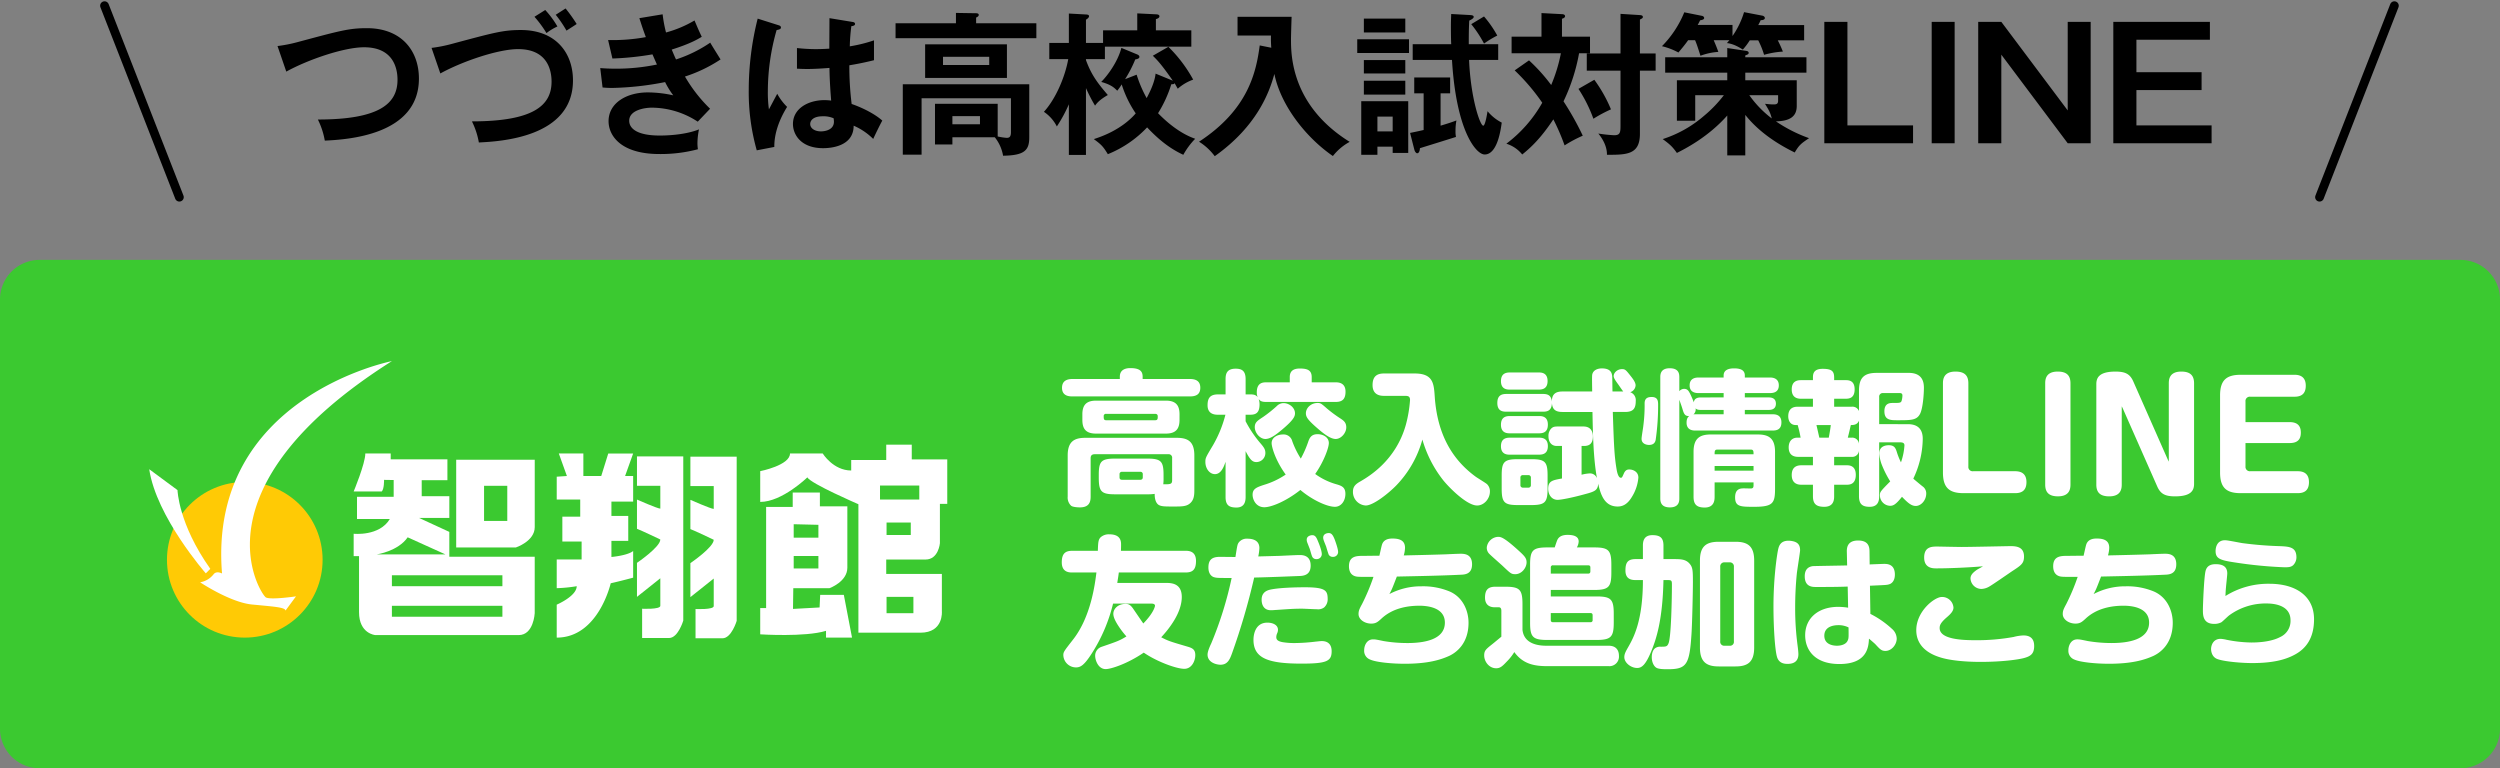
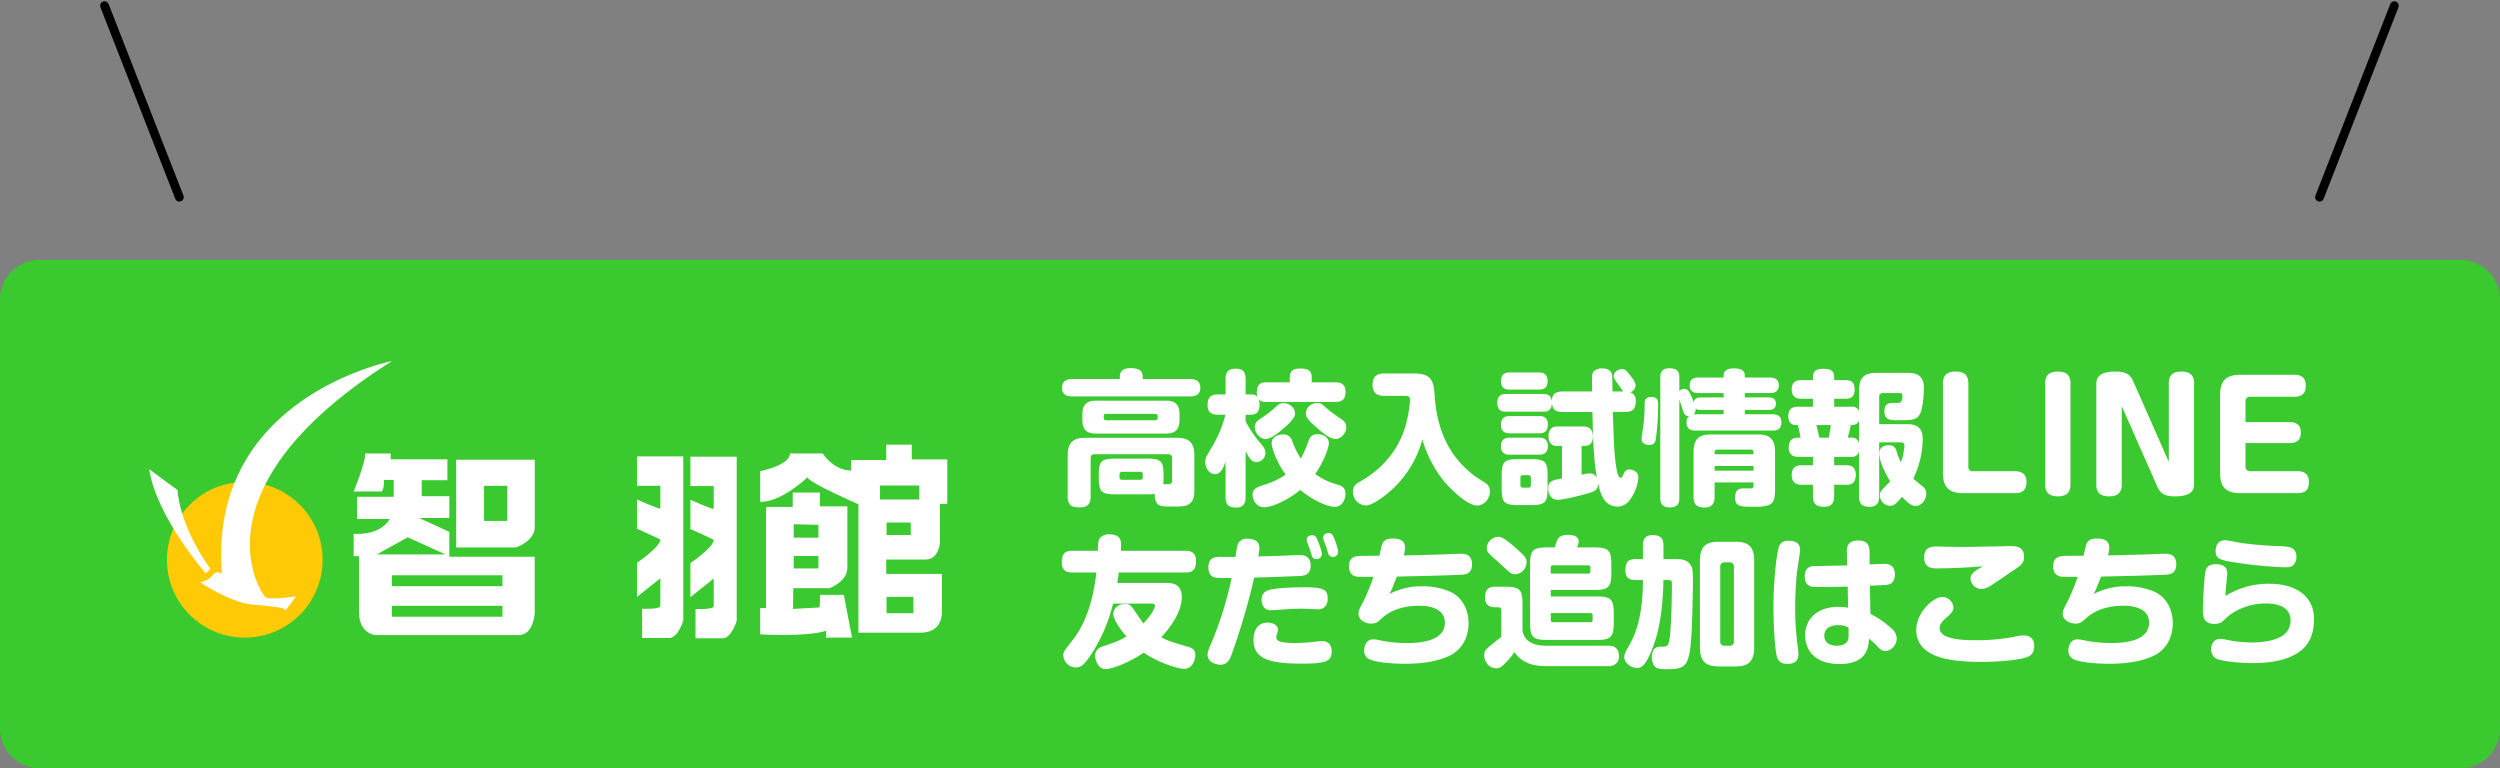
<svg xmlns="http://www.w3.org/2000/svg" width="1136" height="349.091" viewBox="0 0 1136 349.091">
  <rect x="0" y="0" width="1136" height="349.091" fill="#808080" stroke="none" />
  <g id="グループ_5056" data-name="グループ 5056" transform="translate(-14800 8823.091)">
-     <path id="パス_42855" data-name="パス 42855" d="M6.09-32.55c9.73-5.39,26.18-11.06,35.35-11.06,13.02,0,15.19,9.17,15.19,14.77,0,10.78-8.12,18.06-36.19,18.06a34.882,34.882,0,0,1,3.15,9.59C33.53-1.68,66.36-3.5,66.36-29.4c0-12.46-7.77-22.89-23.66-22.89-8.05,0-12.04,1.12-31.64,6.37A64.635,64.635,0,0,1,2.1-44.17ZM118.86-57.47a51.132,51.132,0,0,1,5.46,7.42,24.131,24.131,0,0,1,4.97-3.01,42.4,42.4,0,0,0-5.53-7.49Zm9.66-.91a53.918,53.918,0,0,1,4.9,7.21c.28-.21,3.08-1.96,4.62-3.01A71.584,71.584,0,0,0,133-61.25ZM76.09-31.71c9.73-5.39,26.18-11.06,35.35-11.06,13.02,0,15.19,9.17,15.19,14.77,0,10.78-8.12,18.06-36.19,18.06A34.882,34.882,0,0,1,93.59-.35c9.94-.49,42.77-2.31,42.77-28.21,0-12.46-7.77-22.89-23.66-22.89-8.05,0-12.04,1.12-31.64,6.37a64.636,64.636,0,0,1-8.96,1.75Zm90.44-25.13c.77,2.38,1.4,4.48,2.94,8.61a83.348,83.348,0,0,1-17.15,1.33l1.96,8.4a132.065,132.065,0,0,0,18.2-1.89c.28.63,1.68,3.85,2.03,4.62a91.355,91.355,0,0,1-18.41,1.89c-3.22,0-5.81-.14-7.35-.28l1.05,8.82a43.211,43.211,0,0,0,4.48.21,136.2,136.2,0,0,0,23.94-2.66,37.689,37.689,0,0,0,3.71,6.02,54.262,54.262,0,0,0-11.55-1.33c-9.73,0-17.85,4.83-17.85,13.09,0,6.3,5.25,14.91,23.1,14.91a65.9,65.9,0,0,0,17.5-2.17,20.026,20.026,0,0,1-.21-2.45,32.2,32.2,0,0,1,.7-6.58c-7,2.8-16.38,2.8-17.85,2.8-10.29,0-13.86-3.22-13.86-6.72,0-4.9,7.14-5.95,10.29-5.95A38.365,38.365,0,0,1,193.06-9.8l5.6-5.88a67.5,67.5,0,0,1-11.41-14.63,65.507,65.507,0,0,0,16.17-7.77c-.63-1.05-3.99-6.37-4.69-7.63a60.708,60.708,0,0,1-15.54,7.63c-.42-.84-.84-1.82-1.96-4.48,8.4-2.66,11.69-4.62,13.65-5.81-1.33-2.8-1.75-3.78-3.29-7.42a52.33,52.33,0,0,1-12.95,5.46,59.967,59.967,0,0,1-1.54-8.26Zm86.38,0c0,1.61-.07,13.23-.07,13.86-1.26.07-3.15.21-6.02.21a77.658,77.658,0,0,1-8.68-.49v9.38c1.47.07,2.8.14,4.83.14,2.1,0,5.67-.14,9.94-.49.07,6.16.56,12.11.77,14.84a28.73,28.73,0,0,0-2.94-.21c-7.56,0-14.42,3.85-14.42,10.85,0,4.76,3.57,10.99,13.72,10.99,3.08,0,13.86-.63,13.86-10.22a28.607,28.607,0,0,1,8.89,6.02c.49-1.12,3.08-6.51,4.13-8.33-2.8-2.52-7.91-5.46-13.93-7.56a139.04,139.04,0,0,1-1.05-17.57c2.03-.35,5.53-.91,11.2-2.31v-9.03a67.431,67.431,0,0,1-10.99,2.73,81.36,81.36,0,0,1,.7-9.17c.7-.07,1.68-.28,1.68-.98,0-.42-.21-.77-.98-.91Zm1.89,45.5a12.573,12.573,0,0,1,.14,1.54c0,4.34-5.39,4.41-5.88,4.41-2.87,0-4.9-1.4-4.9-3.36,0-1.54,1.33-3.5,5.67-3.5A11.388,11.388,0,0,1,254.8-11.34ZM220.29-56.63a132.893,132.893,0,0,0-4.06,32.2,97.322,97.322,0,0,0,3.64,27.65l7.98-1.54c-.07-6.09,2.24-12.46,5.81-18.2a25.292,25.292,0,0,1-4.48-5.95c-.56.98-3.15,5.95-3.78,7.07a55.282,55.282,0,0,1-.49-8.26,101.022,101.022,0,0,1,3.99-27.79c.91-.14,1.96-.35,1.96-1.12,0-.49-.28-.77-.84-.98ZM328.02-2.73a18.315,18.315,0,0,1,3.78,8.4c9.73-.14,11.9-2.45,11.9-8.33V-26.81H286.23V5.18h8.54V-20.44h40.6v15.4c0,2.17-.77,2.59-1.89,2.59a26.4,26.4,0,0,1-4.13-.63V-17.92H300.86V.56h7.91V-2.73Zm-6.72-9.59v3.71H308.77v-3.71ZM296.38-44.94v15.26h37.17V-44.94Zm29.12,5.67v3.71h-21v-3.71Zm-5.95-15.26v-2.59c.49-.21,1.19-.56,1.19-1.19,0-.77-.98-.77-1.33-.77l-9.03-.14v4.69H282.94v6.79h63.98v-6.79Zm49.91,29.47a74.869,74.869,0,0,0,4.13,7.98c.7-.98,1.89-2.59,5.81-4.83-4.55-5.32-7.49-9.1-9.94-15.89v-.42h8.61v-5.67h39.27v-7.42h-16.1v-5.11c.7-.14,1.61-.56,1.61-1.26,0-.84-1.12-.91-1.61-.91l-8.47-.42v7.7H377.23v5.74h-7.77V-56.14c.7-.42,1.4-.98,1.4-1.61,0-.7-1.05-.77-1.54-.77l-7.63-.42v13.37H352.8v7.35h8.61c-1.47,8.19-5.74,18.13-11.06,23.94a17.531,17.531,0,0,1,5.88,6.65,64.834,64.834,0,0,0,5.46-10.08V5.32h7.77Zm16.1-18.27c-1.68,6.44-6.37,12.67-9.17,15.47,4.62,1.26,6.02,2.73,7.28,3.99a23.549,23.549,0,0,0,2.03-2.87,50.1,50.1,0,0,0,6.37,13.16c-1.12,1.33-6.72,7.84-19.04,11.69,3.29,2.45,4.13,3.15,6.37,6.86A50.479,50.479,0,0,0,397.25-7.21C403.76-.28,409.01,3.08,413.7,5.25a33.812,33.812,0,0,1,5.39-7.28c-2.31-.84-8.68-3.22-16.87-11.62a55.626,55.626,0,0,0,6.02-13.16c1.05,0,1.26-.07,1.47-.49.42.63.84,1.47,1.47,2.52a21.3,21.3,0,0,1,7-4.13,63.55,63.55,0,0,0-11.27-14.91l-7.07,4.06c2.38,2.31,4.2,4.34,9.1,11.34l-7.84-3.22c-.42,4.06-2.73,8.61-4.06,11.13a57.28,57.28,0,0,1-4.55-10.64l-5.25,2.03a55.813,55.813,0,0,0,4.62-8.96c.77-.14,1.89-.35,1.89-1.19,0-.63-.7-.98-1.26-1.19Zm62.86-1.12c-1.61,12.11-5.18,29.12-27.58,43.75a26.229,26.229,0,0,1,7.14,6.58c18.97-13.44,24.78-28.77,27.09-37.38,3.01,14.77,14.84,29.26,26.6,37.31A24.313,24.313,0,0,1,489.3-.63c-26.67-16.59-26.67-39.62-26.67-46.69,0-1.47.21-8.54.28-10.15H438.34v8.54h15.19a52.293,52.293,0,0,0,.14,5.53ZM508.83,1.54V4.41h7.07V-19.11H494.55V5.25h7.35V1.54ZM501.9-5.39v-6.72h6.93v6.72Zm16.8,8.4c.21.77.77,1.54,1.26,1.54.77,0,1.19-.98,1.26-2.31C527.1.42,532.98-1.4,537.6-2.87a11.78,11.78,0,0,1-.21-2.66,23.743,23.743,0,0,1,.42-4.83c-1.82.7-3.71,1.33-7.21,2.38v-14.7h4.34v-7.21H518.63v7.21h4.27V-6.02c-3.01.7-4.48.98-6.16,1.33Zm24.71-48.02c0-3.5,0-6.44.21-10.71.91-.42,2.03-1.05,2.03-1.68,0-.7-.84-.77-1.47-.84l-8.75-.49c-.07,1.82-.14,3.36-.14,5.74,0,3.43.07,6.86.14,7.98h-17.5v7.14h17.85c1.96,32.62,11.06,42.98,14.84,42.98,5.88,0,7.35-11.55,7.77-14.49a20.171,20.171,0,0,1-6.44-5.18c-.07.28-.98,6.58-1.96,6.58-1.47,0-5.74-12.67-6.44-29.89h13.23v-7.14ZM495.74-56.63v6.3h18.83v-6.3Zm-3.01,9.38v6.23h23.52v-6.23Zm3.01,9.45v6.09h18.83V-37.8Zm0,9.38v6.3h18.83v-6.3Zm48.79-25.69a53.234,53.234,0,0,1,5.81,8.82,45.027,45.027,0,0,1,6.02-3.64,50.042,50.042,0,0,0-6.02-8.68Zm19.74,21a93.638,93.638,0,0,1,12.53,14.7A60.261,60.261,0,0,1,560.49.21a14.988,14.988,0,0,1,7.21,4.9c3.57-2.87,8.26-7.07,14.14-15.96A95.806,95.806,0,0,1,586.95.98a57.633,57.633,0,0,1,8.26-4.41,131.109,131.109,0,0,0-8.75-15.61,85.152,85.152,0,0,0,7.07-21.84h4.97v-7.56H585.76v-8.12c.63-.21,1.4-.49,1.4-1.19s-.84-.91-1.4-.91l-9.31-.49v10.71H562.87v7.56h22.4a71.953,71.953,0,0,1-4.41,14.42,79.41,79.41,0,0,0-10.08-11.2Zm56.91-7.7v-15.4c1.12-.56,1.33-.7,1.33-1.19,0-.56-.49-.77-1.33-.84l-8.82-.56v17.99H597.03v7.84h15.33V-8.05c0,3.22-.21,4.41-2.94,4.41a65.705,65.705,0,0,1-7.14-.77c.84,1.05,3.99,4.9,3.92,9.66,8.89,0,14.98,0,14.98-9.52v-28.7h7.14v-7.84Zm-27.93,16.1a64.786,64.786,0,0,1,6.79,13.58,62.517,62.517,0,0,1,7.98-4.27,64.156,64.156,0,0,0-7.56-13.44Zm81.69-22.05a38.079,38.079,0,0,1,2.66,6.58,39.728,39.728,0,0,1,8.54-1.47,54.467,54.467,0,0,0-2.31-5.11H695.8v-6.93H674.94c.21-.35.98-1.89,1.12-2.24,1.82,0,1.89-.77,1.89-.98,0-.49-.49-.91-1.05-1.05l-8.4-1.61a38.218,38.218,0,0,1-5.25,10.85v-5.04H647.43c.35-.56.49-.91,1.12-2.1.63-.14,1.82-.28,1.82-1.05,0-.49-.42-.84-.98-.98l-8.05-1.61a47.074,47.074,0,0,1-10.15,15.4,31.057,31.057,0,0,1,7.49,2.87c1.26-1.54,2.8-3.29,4.41-5.6h3.15c.7,1.61,1.26,3.36,2.45,7.07a28.776,28.776,0,0,1,8.12-1.75c-.98-2.8-1.89-4.76-2.1-5.32h7.14c-.35.42-.77.84-1.12,1.33,3.08.28,6.23,2.31,7.21,2.94a29.989,29.989,0,0,0,3.15-4.2Zm-5.88,33.88c5.81,7.35,14,12.95,22.47,17.08,2.03-3.5,3.08-4.2,6.51-6.51a65.9,65.9,0,0,1-15.05-7.63c6.09-.14,9.45-2.03,9.45-7V-28.63H669.06v-3.43h27.79v-7H669.06v-.84c1.12-.42,1.54-.56,1.54-1.19,0-.7-.84-.84-1.26-.91l-8.47-1.26v4.2H632.66v7h28.21v3.43H637.98v18.41h8.33V-21.84h13.02a57.854,57.854,0,0,1-9.1,9.45,53.752,53.752,0,0,1-18.69,10.5c3.01,2.24,4.27,3.22,6.44,6.3,3.71-1.89,14.14-7.14,22.89-17.01V5.53h8.19Zm14.91-8.96v2.52c0,1.68-1.05,1.68-2.24,1.68-1.05,0-2.31-.14-3.71-.28,1.75,2.87,2.38,3.92,3.08,6.65a47.719,47.719,0,0,1-10.22-10.57Zm21-33.32V0h40.32V-8.12H715.47V-55.16Zm59.22,0H753.76V0h10.43Zm10.71,0V0h10.5V-40.25L815.57,0H826V-55.16H815.57v40.25L785.4-55.16Zm61.39,0V0h44.66V-8.12H846.79V-24.15H876.4v-8.12H846.79V-47.04h33.39v-8.12Z" transform="translate(14924 -8758)" />
    <path id="パス_42858" data-name="パス 42858" d="M0,0,34,87" transform="translate(14847.5 -8820.5)" fill="none" stroke="#000" stroke-linecap="round" stroke-width="4" />
    <path id="パス_42856" data-name="パス 42856" d="M34,0,0,87" transform="translate(15854 -8820.5)" fill="none" stroke="#000" stroke-linecap="round" stroke-width="4" />
    <path id="パス_42853" data-name="パス 42853" d="M18,0H1118a18,18,0,0,1,18,18V213a18,18,0,0,1-18,18H18A18,18,0,0,1,0,213V18A18,18,0,0,1,18,0Z" transform="translate(14800 -8705)" fill="#3bc930" />
    <g id="グループ_5053" data-name="グループ 5053" transform="translate(1538 32)">
      <ellipse id="楕円形_352" data-name="楕円形 352" cx="35.361" cy="35.361" rx="35.361" ry="35.361" transform="translate(13337.869 -8636.082)" fill="#ffca05" />
-       <path id="パス_42826" data-name="パス 42826" d="M194.548,115.176V103.894L180.8,97.553h13.751V87.674H182V80.4H193.68V70.918H167.914V68.269H156.377c0,4.548-5.293,17.256-5.293,17.256h12.757c1.141-1.142,1.053-5.269,1.053-5.269l4.369.067v7.636H152.6V98.026h14.925c-4.744,7.983-16.443,6.711-16.443,6.711v10.182h2.443v25.455c0,9.834,7.4,10.413,7.4,10.413h65.141c6.826,0,7.289-9.95,7.289-9.95V115.176Zm-18.922-8.82,17.124,7.752H161.626S171.23,112.72,175.627,106.356Zm43.041,36.1H168.453V137.48h50.214Zm0-13.884H168.453V123.6h50.214Z" transform="translate(13271.623 -8717.292)" fill="#fff" />
+       <path id="パス_42826" data-name="パス 42826" d="M194.548,115.176V103.894L180.8,97.553h13.751V87.674H182V80.4H193.68V70.918H167.914V68.269H156.377c0,4.548-5.293,17.256-5.293,17.256h12.757c1.141-1.142,1.053-5.269,1.053-5.269l4.369.067v7.636H152.6V98.026h14.925c-4.744,7.983-16.443,6.711-16.443,6.711v10.182h2.443v25.455c0,9.834,7.4,10.413,7.4,10.413h65.141c6.826,0,7.289-9.95,7.289-9.95V115.176Zm-18.922-8.82,17.124,7.752H161.626Zm43.041,36.1H168.453V137.48h50.214Zm0-13.884H168.453V123.6h50.214Z" transform="translate(13271.623 -8717.292)" fill="#fff" />
      <path id="パス_42827" data-name="パス 42827" d="M226.85,72.9v39.867h27.086s8.606-2.814,8.606-9.264V72.9Zm23.217,27.79H239.514V84.74h10.553Z" transform="translate(13242.443 -8719.075)" fill="#fff" />
-       <path id="パス_42828" data-name="パス 42828" d="M305.766,78.5,302.1,68.269h11.151V78.5h8.124l3.186-10.228h11.31L332.21,78.5h3.664V90.125H326v6.531h7.646v11.311H326v7.327s7.327-.637,9.876-2.708v12.107s-5.894,1.593-10.2,2.549c0,0-5.575,24.691-24.532,24.691V136.959s9.08-3.873,9.08-8.388a66.434,66.434,0,0,1-9.08.9V116.41h11.31v-8.124H303.7V96.975h8.124V89.2H301.146V78.815Z" transform="translate(13213.83 -8717.293)" fill="#fff" />
      <path id="パス_42829" data-name="パス 42829" d="M362.792,152.945v-13.3s8.27.394,8.27-1.331V125.8l-10.607,8.45V118.786s10.607-7.191,10.607-10.607c0,0-8.629-4.135-10.607-4.854V90.034s9.349,4.122,10.607,4.122V83.788H360.455V70.425H381.49v74.61s-2.337,7.911-6.472,7.911Z" transform="translate(13190.987 -8718.123)" fill="#fff" />
      <path id="パス_42830" data-name="パス 42830" d="M402.265,153.15v-13.3s8.27.394,8.27-1.331V126l-10.607,8.45V118.991s10.607-7.191,10.607-10.607c0,0-8.63-4.135-10.607-4.854V90.239s9.348,4.122,10.607,4.122V83.993H399.928V70.63h21.035v74.61s-2.337,7.911-6.472,7.911Z" transform="translate(13175.785 -8718.202)" fill="#fff" />
      <path id="パス_42831" data-name="パス 42831" d="M526.638,113.935c5.949,0,6.544-7.437,6.544-7.437V88.651h3.34V68.423H520.392V61.73h-11.6v6.99H492.876V73.48c-8.181,0-12.94-7.729-12.94-7.729H465.063c0,5.36-13.535,8.026-13.535,8.026V87.758c9.965,0,21.418-11.155,21.418-11.155,1.487,2.826,23.2,12.2,23.2,12.2v58.378h28.186c10.634,0,9.742-9.743,9.742-9.743V120.479H508.79v-6.544Zm-17.7,16.956h12.2v7.437h-12.2Zm11.007-28.111H508.939V97.129h11.007ZM505.965,86.686V80.322h17.848v6.364Z" transform="translate(13155.913 -8714.774)" fill="#fff" />
      <path id="パス_42832" data-name="パス 42832" d="M493.246,163.053l-3.718-19.413H478.775l-.266,5.71-12.082.663.133-9.427h16.463s8.1-2.921,8.1-9.294V103.411h-12.48V97.142H466.294v6.534H454.212v45.939h-2.684v11.949s20.475,1.327,29.9-1.594v3.082Zm-26.5-51.524,11.222.269v5.846H466.743Zm0,14.448h11.222v5.644H466.743Z" transform="translate(13155.913 -8728.412)" fill="#fff" />
      <path id="パス_42833" data-name="パス 42833" d="M124.754,0S41.035,16.346,47.568,96.5c0,0-2.533-1.4-3.864.4a10.04,10.04,0,0,1-6.086,3.614S51.312,109.645,61.2,110.6s15.026,1.236,15.216,2.758l4.766-6.467s-11.519,1.712-13.706.476S33.087,57.981,124.754,0Z" transform="translate(13315.322 -8691)" fill="#fff" />
      <path id="パス_42834" data-name="パス 42834" d="M25.7,127.205S3.173,101.5,0,79.885l12.851,9.5s.37,15.277,14.9,35.77Z" transform="translate(13329.811 -8721.767)" fill="#fff" />
    </g>
    <path id="パス_42857" data-name="パス 42857" d="M40.194.528a23.152,23.152,0,0,0,3.5-.2c0,.4-.132,3.63,1.716,4.95,1.188.792,2.97.792,6.6.792,3.3,0,5.676.066,7.326-1.122C61.776,3.234,61.71.462,61.71-1.914V-17.16c0-6.4-3.036-7.986-7.986-7.986H12.144c-4.95,0-7.986,1.65-7.986,7.986V1.584A5.074,5.074,0,0,0,5.676,5.676c.726.66,3.036.792,4.026.792,4.092,0,4.884-2.31,4.884-4.884v-17.49c0-1.32.726-1.782,1.848-1.782h33.4a1.575,1.575,0,0,1,1.782,1.782V-5.874c0,1.848-.792,1.848-4.026,1.848A21.079,21.079,0,0,0,47.718-7V-8.25c0-6.27-1.122-7.458-7.524-7.458H25.806c-6.4,0-7.524,1.188-7.524,7.458V-7c0,6.4,1.254,7.524,7.524,7.524ZM38.28-7.194c0,.726-.4,1.122-1.188,1.122H28.908c-.858,0-1.188-.4-1.188-1.122v-1.32A1.05,1.05,0,0,1,28.908-9.7h8.184A1.05,1.05,0,0,1,38.28-8.514Zm16.7-28.644c0-3.96-1.584-6.2-6.2-6.2H17.028c-4.488,0-6.2,2.112-6.2,6.2v2.574c0,4.092,1.65,6.2,6.2,6.2H48.774c4.554,0,6.2-2.178,6.2-6.2Zm-33.33,2.706c-1.122,0-1.122-.726-1.122-1.782a.983.983,0,0,1,1.122-1.122H43.89c.792,0,1.188.4,1.188,1.122,0,1.056,0,1.782-1.188,1.782ZM38.214-51.876v-1.056c0-2.442-1.254-3.894-5.61-3.894-2.178,0-4.752.726-4.752,3.894v1.056H6.336c-2.64,0-4.752.924-4.752,4.026,0,3.828,3.432,3.894,4.752,3.894H59.664c3.036,0,4.752-1.056,4.752-3.96,0-3.234-2.31-3.96-4.752-3.96Zm71.874,36.168a40.194,40.194,0,0,1-3.894-7.92,4.03,4.03,0,0,0-4.29-3.036c-2.376,0-5.082,1.32-5.082,3.96,0,1.452,1.518,7.524,6.4,14.256a35.916,35.916,0,0,1-9.9,4.686C89.892-2.64,88.176-1.914,88.176.726c0,2.178,1.518,5.676,5.346,5.676,3.036,0,9.7-2.574,16.368-7.854C115.17,3.036,121.968,6.2,125.6,6.2c2.772,0,4.752-2.64,4.752-5.874,0-3.1-1.782-3.7-4.29-4.422a30.175,30.175,0,0,1-9.438-4.62c3.96-5.676,6.2-11.946,6.2-14.058,0-2.64-2.64-4.026-5.082-4.026-3.036,0-3.762,1.848-4.422,3.828A48.365,48.365,0,0,1,110.088-15.708ZM94.314-50.358c-1.386,0-4.224.132-4.224,4.488a5.185,5.185,0,0,0,.4,2.244c-.594-.66-1.122-1.254-3.234-1.254H85.008v-6.93c0-3.894-1.848-4.752-4.554-4.752-3.96,0-4.554,2.31-4.554,4.752v6.93H72.534c-3.7,0-4.818,1.716-4.818,4.95,0,4.29,3.63,4.29,4.818,4.29h3.3a54.567,54.567,0,0,1-5.61,13.794c-3.432,5.742-3.5,5.874-3.5,7.722,0,2.772,1.782,5.478,4.356,5.478,2.772,0,4.026-3.3,4.818-5.61V1.782c0,3.828,1.782,4.752,4.95,4.752,3.63,0,4.158-2.706,4.158-4.752V-19.074c2.046,3.894,3.036,4.95,4.95,4.95a4.113,4.113,0,0,0,4.026-4.158c0-1.518-.594-2.442-1.98-4.092a52.777,52.777,0,0,1-7-10.3v-2.97h2.244c2.772,0,4.092-1.254,4.092-4.686a7.273,7.273,0,0,0-.4-2.442c.594.726,1.122,1.32,3.366,1.32h31.68c3.3,0,4.422-1.65,4.422-4.686,0-4.026-3.168-4.224-4.422-4.224H115.038v-2.376c0-3.234-2.112-3.894-5.412-3.894-2.97,0-4.554,1.188-4.554,3.894v2.376Zm23.43,9.372c-3.1,0-5.346,2.31-5.346,4.686,0,1.584.792,2.838,4.158,5.874,2.838,2.508,6.6,5.808,9.372,5.808,2.442,0,4.818-2.706,4.818-5.28,0-2.244-1.254-3.1-2.64-4.026a60.387,60.387,0,0,1-6.006-4.422C119.394-40.722,119.064-40.986,117.744-40.986Zm-10.3,4.686c0-2.574-2.64-4.62-5.214-4.62A4.326,4.326,0,0,0,99.2-39.6a58.168,58.168,0,0,1-6.2,4.95c-2.706,1.782-3.828,2.508-3.828,4.686,0,2.508,2.31,5.346,4.818,5.346s5.412-2.442,7.788-4.422C106.854-33.33,107.448-34.914,107.448-36.3Zm49.9-7.92c1.518,0,2.376.2,2.376,1.914a58.839,58.839,0,0,1-1.914,11.286c-4.554,16.236-16.83,23.43-20.526,25.608-1.98,1.122-3.5,2.178-3.5,4.686A6.161,6.161,0,0,0,139.59,5.61c3.432,0,10.428-5.544,13.992-9.24A48.458,48.458,0,0,0,165.33-24.354,53.7,53.7,0,0,0,174.9-5.742c2.97,3.63,10.758,11.352,15.312,11.352,3.168,0,5.808-3.1,5.808-6.336a4.525,4.525,0,0,0-1.32-3.366c-.66-.594-4.422-2.838-5.214-3.432C179.322-14.982,172.128-26.2,170.94-43.956c-.4-5.874-.726-10.428-9.108-10.428H147.906c-3.1,0-5.214,1.188-5.214,5.28,0,4.818,3.96,4.884,5.214,4.884ZM222.222-7.986c0-6.27-1.122-7.458-7.458-7.458h-5.94c-6.4,0-7.458,1.254-7.458,7.458v5.874c0,6.4,1.188,7.524,7.392,7.524h6.072c6.27,0,7.392-1.254,7.392-7.524Zm-7.59,4.29a1.078,1.078,0,0,1-1.188,1.188h-2.376A1.078,1.078,0,0,1,209.88-3.7V-7a1.05,1.05,0,0,1,1.188-1.188h2.376A1.078,1.078,0,0,1,214.632-7Zm37.092-42.5c-.066-1.452-.066-6.27-.132-6.864-.132-1.122-.33-3.63-4.686-3.63-1.98,0-4.092.792-4.422,2.97-.132,1.122,0,6.072,0,7.524h-13.53c-3.828,0-4.752,1.914-4.818,4.62-.2-3.234-2.376-3.5-4.026-3.5H203.478c-2.178,0-4.092.66-4.092,4.092,0,3.828,2.574,3.96,4.092,3.96H220.11c1.782,0,3.96-.264,4.092-3.894.2,2.772,1.518,4.026,4.752,4.026h13.662c.2,10.758.462,21.516,2.046,30.1a3.372,3.372,0,0,0-3.432-2.178,19.094,19.094,0,0,0-3.564.594V-21.45h1.188c2.9,0,3.96-1.65,3.96-4.356,0-1.122-.264-4.488-4.29-4.488H226.908c-1.848,0-2.31.264-3.1.99a4.834,4.834,0,0,0-1.188,3.432c0,2.706,1.452,4.422,3.7,4.422h2.442V-6.666c-4.356.792-6.27,1.122-6.27,4.686,0,2.376,1.386,5.016,4.29,5.016,1.584,0,6.666-.99,12.144-2.508,4.488-1.188,6.2-1.716,6.27-4.884,1.122,4.95,2.838,10.428,8.844,10.428,1.782,0,4.158-.528,6.4-4.224a19.708,19.708,0,0,0,3.036-8.91c0-2.838-2.64-3.7-4.092-3.7-.726,0-1.782.066-2.574,1.98C256.08-7.128,256.014-7,255.486-7c-1.254,0-1.782-3.168-1.848-3.5-1.056-6.138-1.254-10.362-1.782-26.4h5.61c3.828,0,4.818-1.716,4.818-5.016a3.794,3.794,0,0,0-2.508-3.96,3.471,3.471,0,0,0,2.442-3.1c0-1.254-1.056-2.772-2.112-4.092-2.178-2.772-2.574-3.3-4.026-3.3-2.112,0-3.828,1.584-3.828,3.168,0,.924.858,2.112,2.244,4.026.33.462,1.65,2.442,2.112,2.97Zm-33.594-.858c1.584,0,4.092-.264,4.092-3.894,0-3.894-2.97-3.894-4.092-3.894h-13c-1.65,0-4.092.33-4.092,3.96,0,3.828,2.97,3.828,4.092,3.828Zm.132,19.866c1.914,0,4.092-.462,4.092-3.96,0-3.828-2.838-3.894-4.092-3.894H205.128c-1.782,0-4.092.4-4.092,3.96,0,3.828,2.838,3.894,4.092,3.894Zm-.2,9.7c1.386,0,4.29,0,4.29-3.894,0-3.828-2.97-3.828-4.092-3.828H205.128c-1.584,0-4.092.264-4.092,3.894,0,3.828,2.97,3.828,4.092,3.828ZM315.81-4.884V-3.7c0,.99-.132,1.518-1.188,1.584-.462,0-2.574-.066-3.1-.066-1.452,0-4.092,0-4.092,4.092,0,4.29,2.508,4.29,8.712,4.29,8.514,0,9.438-1.65,9.438-8.25V-18.81c0-6.27-3.036-7.854-7.854-7.854H296.406c-4.884,0-7.854,1.65-7.854,7.854V1.65c0,3.564,1.518,4.884,5.082,4.884,4.422,0,4.488-3.564,4.488-4.884V-4.884Zm-17.688-12.8c0-1.32,0-2.112,1.254-2.112h15.18c1.254,0,1.254.792,1.254,2.112ZM315.81-10.23H298.122v-2.112H315.81ZM291.918-43.494c-.858,0-3.036.066-3.234,2.244-.33-.924-1.188-2.9-1.716-3.96-.66-1.254-1.188-2.178-2.64-2.178a2.808,2.808,0,0,0-2.244,1.056V-52.6c0-1.32,0-4.158-4.356-4.158-4.29,0-4.29,2.97-4.29,4.158V2.31c0,1.452.2,4.158,4.356,4.158,4.29,0,4.29-2.97,4.29-4.158V-42.438c.726,2.046,1.056,2.9,1.584,4.686.66,2.244,1.386,2.772,2.9,2.706-.528.462-1.188,1.056-1.188,3.036,0,3.564,3.168,3.564,4.026,3.564h35.046c1.782,0,4.026-.4,4.026-3.7,0-3.564-2.772-3.7-4.026-3.7H311.85v-1.98h10.824c.99,0,3.3-.132,3.3-2.838,0-2.838-2.574-2.838-3.3-2.838H311.85v-1.98h11.418c1.056,0,4.026-.066,4.026-3.5,0-3.5-3.168-3.564-4.026-3.564H311.85v-.924c0-2.442-1.98-3.234-4.884-3.234-2.244,0-4.752.594-4.752,3.234v.924H290.8c-1.188,0-4.026.2-4.026,3.564,0,3.5,3.168,3.5,4.026,3.5h11.418v1.98Zm10.3,5.676v1.98h-12.8a3.507,3.507,0,0,0-.924.066,3.006,3.006,0,0,0,.99-2.772c.462.462.924.726,2.442.726Zm-32.67-5.874c-1.452,0-3.168.264-3.234,2.772a72.482,72.482,0,0,1-.594,10.362c-.066.858-.792,4.884-.792,5.874,0,2.31,2.31,2.772,3.366,2.772,1.98,0,2.772-.99,3.036-2.244A109.477,109.477,0,0,0,272.448-40C272.448-41.646,272.448-43.692,269.544-43.692ZM382.6-23.1c.594.066,1.782.066,1.782,1.386a28.893,28.893,0,0,1-1.584,7.722,30.8,30.8,0,0,1-1.914-4.818c-.528-1.65-1.122-2.97-3.564-2.97-.792,0-4.356.066-4.356,3.7a16.949,16.949,0,0,0,.99,4.818,46.288,46.288,0,0,0,3.96,7.92c-4.62,4.686-4.686,4.818-4.686,6.4a4.779,4.779,0,0,0,4.62,4.686c1.452,0,2.574-.528,5.412-4.092,2.9,3.036,4.422,4.158,6.27,4.158,2.442,0,4.752-2.64,4.752-5.61A3.89,3.89,0,0,0,392.5-3.168c-.66-.528-3.7-3.036-4.092-3.432a43.062,43.062,0,0,0,4.29-18.084c0-6.666-5.214-6.666-7.128-6.666H372.9V-43.692a1.6,1.6,0,0,1,1.782-1.782h7.59c1.188,0,1.188.792,1.188,1.188a9.452,9.452,0,0,1-.4,2.442c-.4.858-.99.858-3.96.858-1.188,0-3.828,0-3.828,3.762,0,4.092,2.838,4.092,6.006,4.092,6.27,0,8.712,0,10.23-2.97,1.254-2.508,1.716-8.844,1.716-11.748,0-2.31-.462-6.8-6.864-6.8H371.712c-5.61,0-7.986,2.178-7.986,8.052v9.306a3.171,3.171,0,0,0-3.366-1.98h-7.92V-42.9h5.148c1.782,0,4.158-.33,4.158-4.29,0-4.158-2.9-4.158-4.158-4.158H352.44V-52.47c0-2.838-.924-4.026-5.214-4.026S342.8-54.054,342.8-52.47v1.122h-5.28c-1.452,0-4.356.132-4.356,4.224,0,4.224,3.3,4.224,4.356,4.224h5.28v3.63h-7.062c-2.112,0-4.158.924-4.158,4.356,0,2.244,1.188,3.96,3.366,3.96h.924a52.742,52.742,0,0,1,1.32,5.742h-1.518c-2.112,0-3.894,1.386-3.894,4.422,0,4.29,3.432,4.29,4.422,4.29h6.6v3.828h-5.148c-1.716,0-4.488.4-4.488,4.422,0,4.422,3.5,4.422,4.488,4.422H342.8V1.386c0,3.564,1.584,4.818,5.148,4.818,4.422,0,4.488-3.432,4.488-4.818V-3.828h5.61c1.188,0,4.224,0,4.224-4.488,0-4.356-3.1-4.356-4.224-4.356h-5.61V-16.5h7.854a3.085,3.085,0,0,0,3.432-2.772V1.386c0,3.762,1.716,4.818,4.884,4.818,3.894,0,4.29-2.9,4.29-4.752V-23.1Zm-18.876.66a3.1,3.1,0,0,0-3.432-2.772h-1.65c.528-1.98.858-3.564,1.386-5.742,1.056,0,2.9,0,3.7-1.98Zm-18.018-2.772c-.33-1.452-.858-3.828-1.32-5.742h6.534c-.132,1.056-.264,2.178-.924,5.742ZM413.424-49.9c0-3.564-1.716-5.346-5.874-5.346-5.346,0-5.676,3.5-5.676,5.346V-9.372c0,7,2.97,9.372,9.372,9.372h23.43c3.3,0,5.148-1.452,5.148-5.016s-2.046-4.95-5.148-4.95H415.6a1.952,1.952,0,0,1-2.178-2.178Zm46.4,0c0-3.564-1.716-5.346-5.808-5.346-5.346,0-5.676,3.5-5.676,5.346v46c0,3.564,1.716,5.346,5.808,5.346,5.346,0,5.676-3.5,5.676-5.412ZM499.224-3.1c1.518,3.5,3.7,4.554,8.118,4.554,7.656,0,8.646-2.97,8.646-5.742V-49.9c0-3.564-1.716-5.346-5.808-5.346-5.346,0-5.676,3.5-5.676,5.346v35.574l-.4-.792L488.4-50.688c-1.518-3.5-3.7-4.554-8.118-4.554-7.656,0-8.712,2.97-8.712,5.742V-3.894c0,3.564,1.716,5.346,5.874,5.346,5.346,0,5.676-3.5,5.676-5.412V-39.468l.4.792Zm40.128-29.172v-9.372a1.952,1.952,0,0,1,2.178-2.178h20.13c4.092,0,5.082-2.376,5.082-5.016,0-3.96-2.508-4.95-5.082-4.95H537.174c-6.336,0-9.372,2.31-9.372,9.372V-9.372c0,7,2.97,9.372,9.372,9.372h25.938c3.3,0,5.082-1.518,5.082-5.016s-1.98-4.95-5.082-4.95H541.53a1.981,1.981,0,0,1-2.178-2.178V-22.77h20.13c4.356,0,5.016-2.574,5.016-4.752,0-1.782-.462-4.752-5.016-4.752Z" transform="translate(15281 -8599)" fill="#fff" />
    <path id="パス_42854" data-name="パス 42854" d="M33.856-21.568C32.64-23.3,31.744-23.68,30.528-23.68c-3.648,0-5.632,2.3-5.632,4.544,0,1.728,1.344,4.032,2.5,5.76A38.963,38.963,0,0,0,30.848-8.9c-3.136,1.92-4.032,2.24-11.328,4.736A4.228,4.228,0,0,0,16.64-.128c0,1.984,1.344,6.08,4.8,6.08,2.3,0,9.792-2.368,17.28-7.488,5.952,4.1,14.848,7.36,18.432,7.36,3.456,0,4.992-3.712,4.992-6.208,0-2.368-1.088-3.136-3.2-3.776-8.256-2.432-8.96-2.624-12.288-4.352C50.048-12.16,56-19.52,56-26.816c0-6.4-4.928-6.4-7.488-6.4H26.688c.256-1.728.512-3.008.7-4.736H57.728c3.136,0,4.736-1.216,4.736-5.248,0-4.608-3.52-4.608-4.736-4.608H28.352c.064-1.344.064-2.368.064-2.752,0-1.344,0-4.736-5.312-4.736a5.568,5.568,0,0,0-3.9,1.28c-1.152,1.088-1.216,2.368-1.344,6.208H6.208c-3.072,0-4.736,1.216-4.736,5.248,0,4.608,3.52,4.608,4.736,4.608H17.216C16.576-32.96,14.784-17.792,6.464-7.3,2.624-2.368,2.176-1.856,2.176-.384a5.769,5.769,0,0,0,5.7,5.568c2.048,0,3.712-.832,7.3-6.464a74.421,74.421,0,0,0,9.6-22.528H42.3c1.472,0,1.536.768,1.536.96,0,.32-.64,3.264-5.312,8.064-.192-.256-.448-.64-.9-1.28ZM80.384-44.992c-1.024,0-5.952-.064-7.1-.064-3.776,0-5.184,1.536-5.184,4.864,0,3.008,1.6,4.16,2.688,4.416,1.088.32,1.92.32,7.872.32A166.01,166.01,0,0,1,69.376-5.7c-.64,1.344-1.664,3.648-1.664,5.056,0,3.648,4.1,4.608,5.888,4.608,3.2,0,4.224-2.432,5.184-5.056A304.68,304.68,0,0,0,88.9-35.648c8.576-.192,19.968-.7,20.48-.7,1.92-.064,5.184-.384,5.184-4.736,0-4.736-3.712-4.8-5.056-4.8-1.28,0-7.744.32-9.152.384-2.688.064-6.912.192-9.6.256a22.1,22.1,0,0,0,.512-3.776c0-3.52-2.944-4.288-5.44-4.288a4.514,4.514,0,0,0-3.84,1.6C81.28-50.816,81.216-50.3,80.384-44.992ZM121.6-49.728c.128.448.768,2.624.96,3.072a1.981,1.981,0,0,0,2.048,1.6,2.24,2.24,0,0,0,2.432-2.176c0-1.472-1.216-4.8-1.6-5.824-.832-2.048-1.472-2.816-2.688-2.816-.192,0-2.5.064-2.5,2.112a3.518,3.518,0,0,0,.192,1.024C120.576-52.224,121.408-50.24,121.6-49.728Zm.7,24.064c0-3.968-.7-5.568-10.368-5.568-4.288,0-11.776.192-15.808,1.088-3.008.7-3.84,2.56-3.84,4.544,0,.64,0,4.8,4.224,4.8.96,0,1.92-.128,2.3-.128,5.76-.384,7.808-.576,11.84-.576.96,0,5.76.256,6.848.256a4.443,4.443,0,0,0,3.2-.832A4.938,4.938,0,0,0,122.3-25.664ZM124.1-2.176c0-3.008-1.6-4.608-4.48-4.608-.7,0-2.112.192-2.88.256a82.51,82.51,0,0,1-9.408.64,32.183,32.183,0,0,1-5.376-.384c-2.3-.384-3.008-1.152-3.008-2.3a4.393,4.393,0,0,1,.448-1.856,3.876,3.876,0,0,0,.32-1.472c0-2.3-2.5-3.264-4.8-3.264-6.272,0-6.336,6.976-6.336,7.808,0,8.384,6.656,10.816,21.824,10.816C121.856,3.456,124.1,2.368,124.1-2.176Zm-9.984-46.592c.256.7.832,2.944,1.088,3.456a1.944,1.944,0,0,0,1.92,1.28,2.3,2.3,0,0,0,2.5-2.24c0-1.664-1.28-4.8-1.792-6.016-.64-1.6-1.216-2.624-2.5-2.624-.768,0-2.56.384-2.56,2.048a3.833,3.833,0,0,0,.192,1.152C113.28-50.88,113.792-49.6,114.112-48.768ZM153.728-36.1c8.64-.192,19.9-.384,28.928-.832,1.984-.064,5.248-.256,5.248-4.736,0-4.672-3.52-4.8-5.184-4.8-.96,0-5.5.192-6.592.256-5.632.192-11.008.32-19.264.512a13.156,13.156,0,0,0,.576-3.456c0-2.368-1.152-4.224-5.632-4.224-1.152,0-3.9.064-4.8,2.688-.256.7-1.024,4.352-1.216,5.12-2.368,0-5.5.064-7.04.064-3.264,0-6.784,0-6.784,4.736,0,4.288,3.072,4.672,3.968,4.736,1.024.128,5.7.064,7.168.064a94.755,94.755,0,0,1-5.184,12.352c-1.216,2.24-1.6,3.072-1.6,4.544,0,2.5,2.816,4.352,5.76,4.352,2.112,0,3.008-.768,4.608-2.24,5.056-4.736,11.776-5.888,17.28-5.888,3.328,0,11.584.64,11.584,7.68,0,7.936-9.856,9.28-17.024,9.28a65.069,65.069,0,0,1-10.816-.9c-3.392-.7-3.776-.768-4.8-.768-2.816,0-4.032,2.752-4.032,4.928A4.188,4.188,0,0,0,141.568,1.6c2.624,1.216,9.664,1.92,15.68,1.92,10.688,0,16.32-1.792,20.288-3.584C180.544-1.472,186.3-5.5,186.3-15.1c0-5.376-2.5-11.648-8.7-14.272a31.593,31.593,0,0,0-12.672-2.3,30.846,30.846,0,0,0-14.592,3.52C151.488-30.272,151.616-30.656,153.728-36.1ZM235.52-49.344a5.646,5.646,0,0,0,.832-2.688c0-2.048-1.728-3.008-5.056-3.008-3.712,0-4.48,1.856-4.8,2.688-.192.448-.9,2.56-1.024,3.008h-3.328c-6.72,0-7.872,1.344-7.872,7.936v26.176c0,6.592,1.152,7.936,7.872,7.936h22.208c6.72,0,7.936-1.344,7.936-7.936V-19.2c0-6.656-1.28-7.872-7.936-7.872H223.68v-2.944h19.648c6.72,0,7.872-1.344,7.872-7.936v-3.456c0-6.72-1.28-7.936-7.872-7.936Zm-11.84,9.152a.912.912,0,0,1,1.024-1.024H240.64c.9,0,1.024.512,1.024,1.024v1.664c0,.7-.256,1.088-1.024,1.088H223.68ZM241.664-19.52c.64,0,1.024.256,1.024,1.024v2.112a.9.9,0,0,1-1.024,1.024H224.7c-.64,0-1.024-.256-1.024-1.024V-19.52ZM194.624-49.6a3.8,3.8,0,0,0,.9,2.944c.832.96,5.7,5.12,6.72,6.144,3.2,3.008,3.52,3.328,5.312,3.328,2.944,0,5.12-2.944,5.12-5.376,0-1.984-.96-2.944-4.224-5.888-6.336-5.7-7.616-5.7-8.768-5.7A5.452,5.452,0,0,0,194.624-49.6ZM221.952-4.672c-2.24,0-10.368,0-11.136-7.232V-23.552c0-6.72-1.28-7.936-7.936-7.936h-4.352c-3.456,0-4.736,1.536-4.736,4.992,0,2.624,1.408,4.352,4.416,4.352h1.856c1.152,0,1.152,1.216,1.152,1.664V-8.768c-.576.448-3.392,2.816-3.9,3.2-3.136,2.5-3.9,3.072-3.9,5.312,0,2.816,2.24,5.824,5.44,5.824,1.792,0,2.752-.832,4.864-3.072A23.176,23.176,0,0,0,207.1-1.792c4.032,5.632,9.472,6.4,15.1,6.4h27.776a4.332,4.332,0,0,0,4.672-4.672c0-.832-.064-4.608-4.672-4.608ZM265.536-34.5c0,18.56-4.288,26.24-6.656,30.4-1.088,1.92-1.792,3.136-1.792,4.608,0,2.56,3.008,4.928,5.824,4.928,2.048,0,3.84-1.28,6.464-7.68,2.048-5.056,5.12-13.568,5.5-32.256h1.984c1.6,0,1.856.192,1.856,1.984,0,5.952-.32,23.872-1.536,26.752-.64,1.536-1.152,1.536-3.648,1.536a3.89,3.89,0,0,0-2.176.512c-1.6.96-1.792,3.264-1.792,4.224,0,2.5,1.088,4.224,2.048,4.8,1.088.7,3.712.7,5.184.7,8.64,0,9.92-2.048,10.816-16,.32-4.928.64-19.008.64-23.616,0-5.184-.064-6.72-1.536-8.384-1.792-2.048-4.16-2.048-7.488-2.048H274.88v-6.144c0-3.648-1.664-4.736-5.056-4.736-4.032,0-4.288,3.072-4.288,4.736v6.144h-3.264c-3.712,0-4.672,1.664-4.672,5.184,0,3.84,2.5,4.352,4.672,4.352Zm50.56-8.9c0-6.592-3.008-8.512-8.512-8.512h-7.552c-5.44,0-8.576,1.792-8.576,8.512V-3.84c0,6.848,3.328,8.576,8.576,8.576h7.552c5.44,0,8.512-1.856,8.512-8.576ZM306.88-6.656A1.761,1.761,0,0,1,304.9-4.672h-2.24a1.789,1.789,0,0,1-1.984-1.984V-40.512a1.837,1.837,0,0,1,1.984-2.048h2.24a1.837,1.837,0,0,1,1.984,2.048Zm51.456-34.5c-2.5.064-14.912.256-15.616.32-1.28.192-3.648.832-3.648,4.608,0,4.864,3.52,4.864,5.12,4.864,4.48,0,9.92,0,14.4-.192l.192,9.6a29.449,29.449,0,0,0-4.416-.384c-9.344,0-15.1,5.312-15.1,12.928,0,6.464,4.16,13.056,15.552,13.056,12.8,0,13.248-7.936,13.44-11.52.512.384,2.624,2.24,2.816,2.432,2.24,2.432,2.88,3.136,4.672,3.136,2.752,0,5.12-2.816,5.12-5.632a6.04,6.04,0,0,0-2.112-4.352,43.1,43.1,0,0,0-9.856-6.848l-.192-12.8c7.232-.32,7.744-.32,8.7-.64.832-.192,2.624-1.216,2.624-4.416,0-4.864-3.584-4.864-4.928-4.864-.256,0-5.5.192-6.528.256l-.064-5.5c0-1.984-.064-5.376-5.184-5.376s-5.184,3.584-5.12,5.376Zm.64,28.16c.064,4.48.064,4.864-.32,5.824-.832,2.176-3.648,2.5-4.928,2.5-.96,0-5.76-.128-5.76-4.544,0-4.48,4.8-4.8,6.336-4.8A10.112,10.112,0,0,1,358.976-12.992Zm-25.984-39.3c-4.352-.576-5.44,1.664-5.888,3.392-.448,1.536-2.24,12.544-2.24,26.432,0,9.088.64,19.584,1.6,22.848.9,3.136,3.648,3.2,4.864,3.2,3.008,0,4.864-1.344,4.864-4.416,0-.768-.192-2.624-.384-4.032a128.6,128.6,0,0,1-1.088-17.152c0-5.184.256-10.432.768-15.552.192-1.664,1.472-9.664,1.472-10.432C336.96-50.3,336.128-51.84,332.992-52.288Zm87.1,11.52c-.7.448-2.432,1.344-2.88,1.664-1.984,1.408-2.816,2.5-2.816,3.9a5.01,5.01,0,0,0,5.056,4.736,7.66,7.66,0,0,0,3.584-1.152c1.472-.832,8.576-5.76,10.176-6.848,4.224-2.752,5.5-3.584,5.5-6.72,0-4.416-3.456-4.736-6.208-4.736-.64,0-18.624.384-22.08.384-1.792,0-10.368-.192-11.072-.192-2.432,0-6.016,0-6.016,4.992,0,4.928,4.032,4.928,5.5,4.928C404.608-39.808,414.464-40.256,420.1-40.768Zm23.232,36.16c0-2.88-1.408-4.736-4.864-4.736a20.044,20.044,0,0,0-4.48.7,93.4,93.4,0,0,1-17.152,1.472c-5.632,0-16.448-.256-16.448-5.5,0-1.024.128-2.24,3.264-4.928,1.856-1.6,3.008-2.88,3.008-4.416a5.165,5.165,0,0,0-5.312-4.8c-3.264,0-11.584,6.464-11.584,15.1,0,9.152,9.024,11.776,11.328,12.48,6.272,1.856,15.616,1.92,17.792,1.92,9.856,0,17.216-1.024,19.968-1.792C442.048,0,443.328-1.28,443.328-4.608Zm30.4-31.488c8.64-.192,19.9-.384,28.928-.832,1.984-.064,5.248-.256,5.248-4.736,0-4.672-3.52-4.8-5.184-4.8-.96,0-5.5.192-6.592.256-5.632.192-11.008.32-19.264.512a13.156,13.156,0,0,0,.576-3.456c0-2.368-1.152-4.224-5.632-4.224-1.152,0-3.9.064-4.8,2.688-.256.7-1.024,4.352-1.216,5.12-2.368,0-5.5.064-7.04.064-3.264,0-6.784,0-6.784,4.736,0,4.288,3.072,4.672,3.968,4.736,1.024.128,5.7.064,7.168.064a94.755,94.755,0,0,1-5.184,12.352c-1.216,2.24-1.6,3.072-1.6,4.544,0,2.5,2.816,4.352,5.76,4.352,2.112,0,3.008-.768,4.608-2.24,5.056-4.736,11.776-5.888,17.28-5.888,3.328,0,11.584.64,11.584,7.68,0,7.936-9.856,9.28-17.024,9.28a65.069,65.069,0,0,1-10.816-.9c-3.392-.7-3.776-.768-4.8-.768-2.816,0-4.032,2.752-4.032,4.928A4.188,4.188,0,0,0,461.568,1.6c2.624,1.216,9.664,1.92,15.68,1.92,10.688,0,16.32-1.792,20.288-3.584C500.544-1.472,506.3-5.5,506.3-15.1c0-5.376-2.5-11.648-8.7-14.272a31.593,31.593,0,0,0-12.672-2.3,30.846,30.846,0,0,0-14.592,3.52C471.488-30.272,471.616-30.656,473.728-36.1ZM562.5-44.8c0-4.672-3.072-4.928-7.552-5.12a162.94,162.94,0,0,1-16.768-1.344c-1.152-.128-6.784-1.344-8.128-1.344-4.224,0-4.288,4.352-4.288,4.864,0,3.456,1.92,4.224,8.9,5.248a192.255,192.255,0,0,0,22.4,2.176c1.856,0,2.88-.064,3.9-.9A5.053,5.053,0,0,0,562.5-44.8ZM530.24-27.264c.064-1.088.064-2.048.256-4.032.064-.96.576-5.44.576-6.208,0-2.752-1.6-4.224-5.248-4.224-2.048,0-4.1.576-4.672,3.328-.7,3.264-1.152,15.616-1.152,17.408,0,2.432,0,6.4,5.184,6.4a6.85,6.85,0,0,0,3.136-.7c.576-.32,3.008-2.752,3.648-3.2a27.988,27.988,0,0,1,17.024-5.376c2.176,0,10.816.256,10.816,7.616a7.994,7.994,0,0,1-4.672,7.616c-4.544,2.432-11.2,2.5-13.056,2.5a60.357,60.357,0,0,1-11.2-1.216,17.3,17.3,0,0,0-2.816-.448c-3.648,0-4.352,3.328-4.352,4.608,0,.832.256,3.456,2.624,4.48,2.88,1.216,11.136,1.92,16,1.92,8.768,0,14.912-1.28,19.776-4.032C566.784-3.456,570.5-8.064,570.5-16.7c0-10.56-8.32-16.128-20.288-16.128A36.638,36.638,0,0,0,530.24-27.264Z" transform="translate(15281 -8525)" fill="#fff" />
  </g>
</svg>